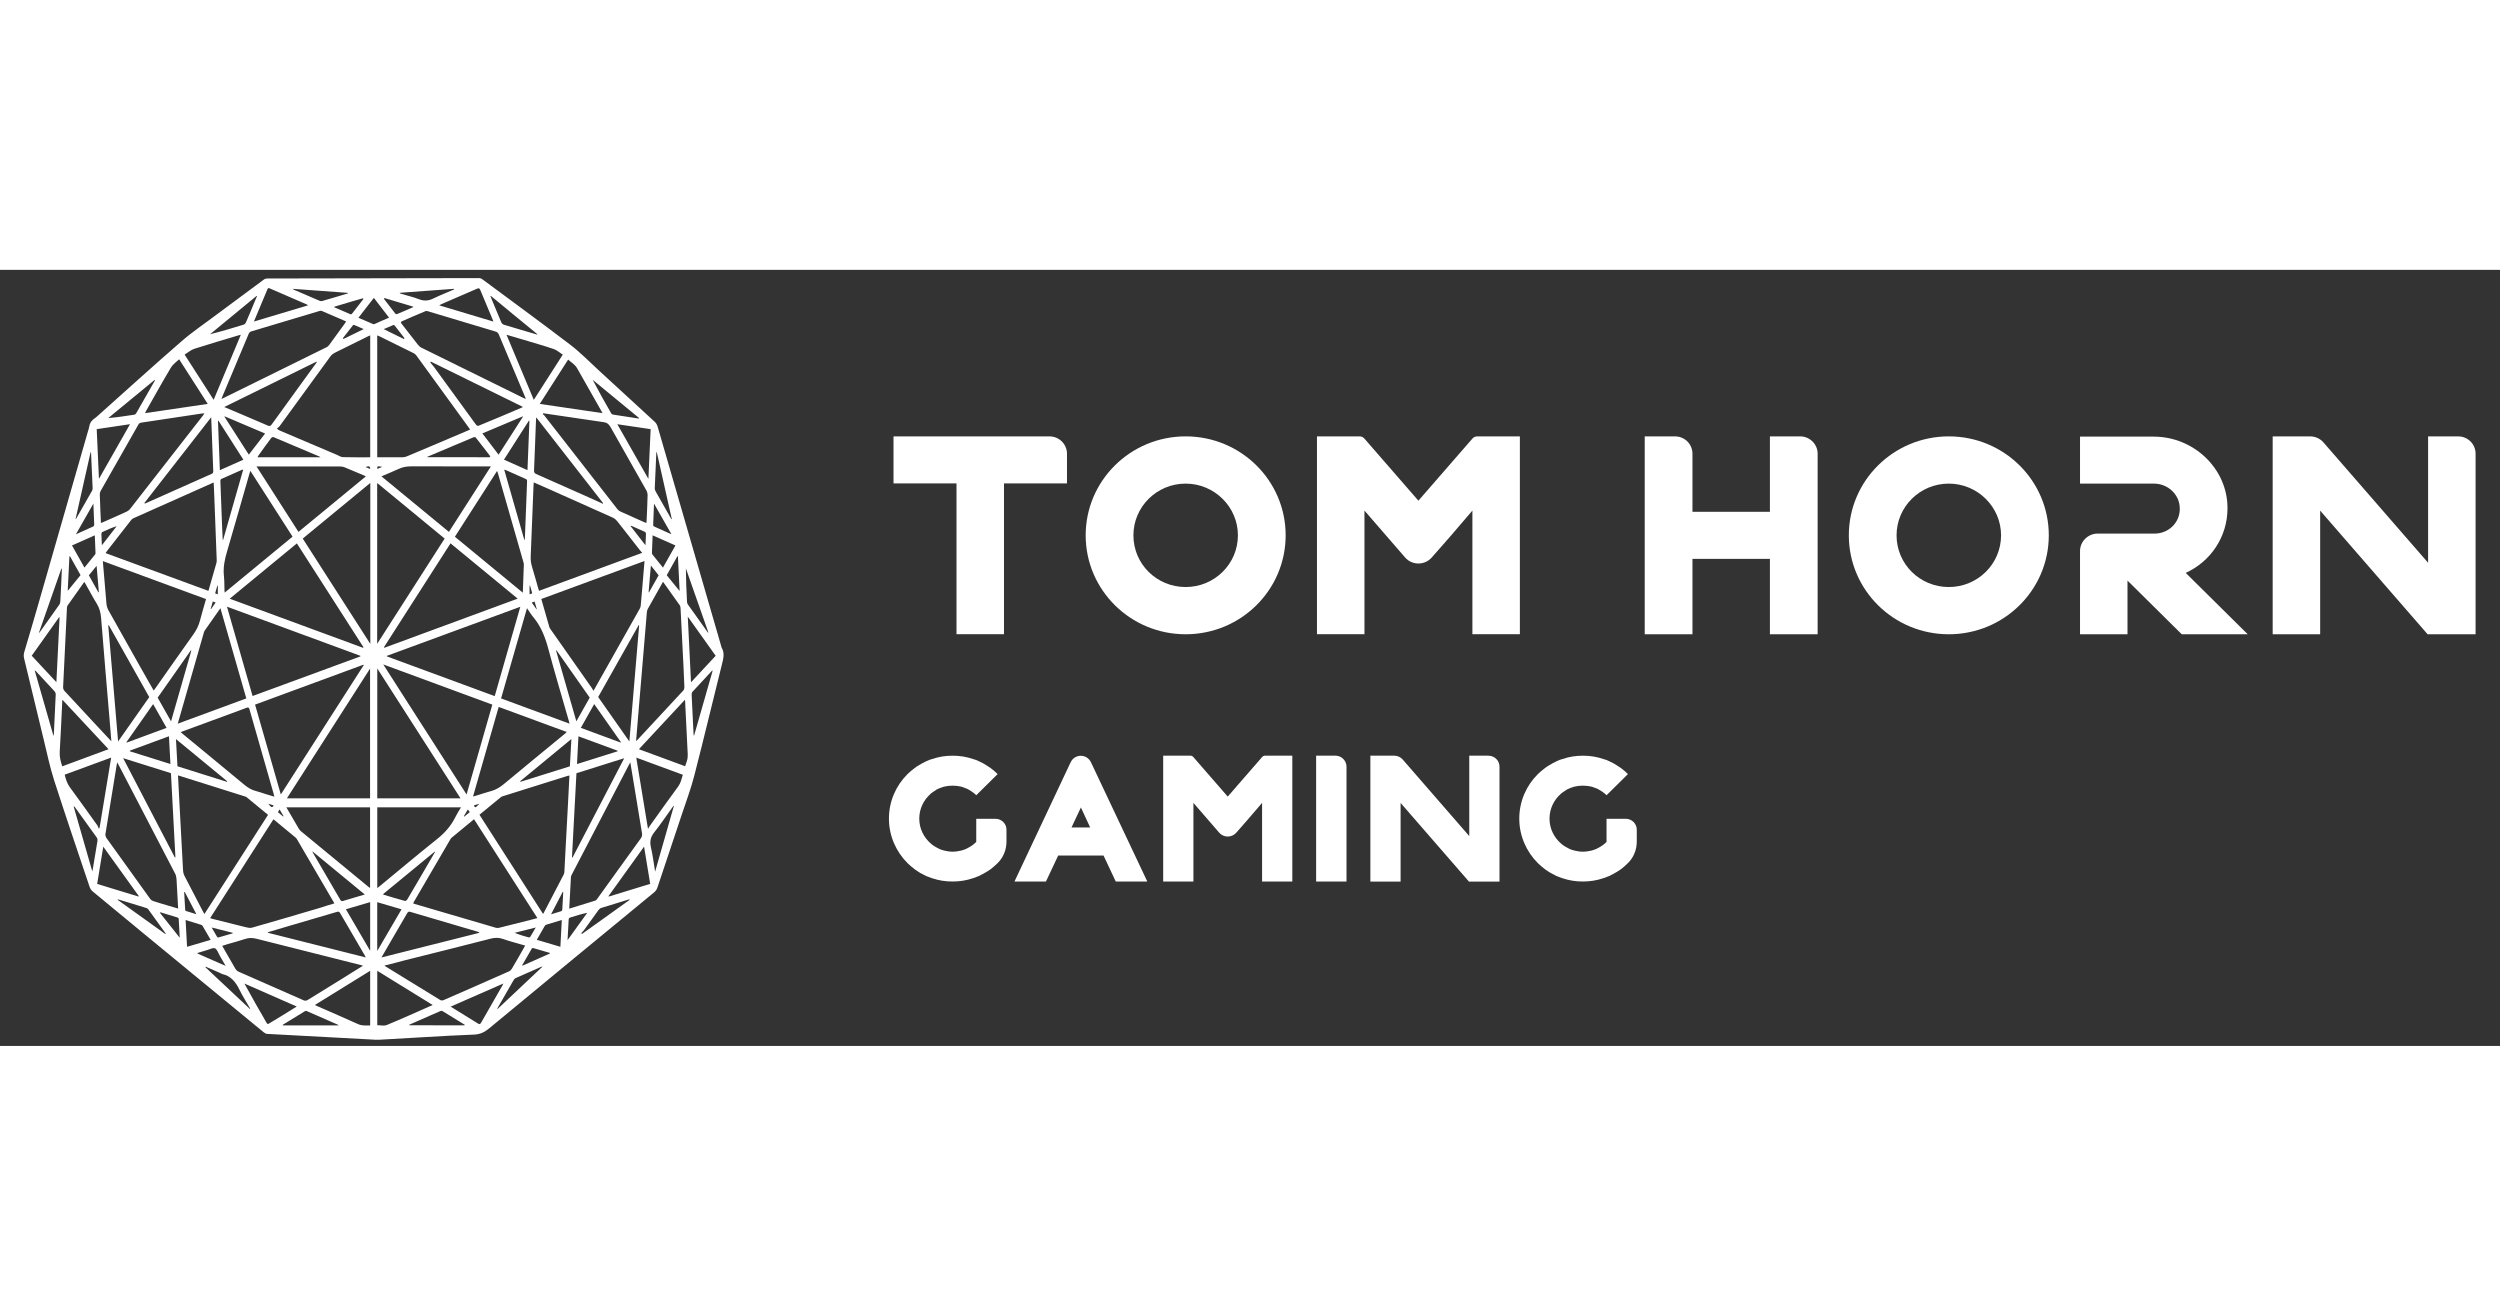
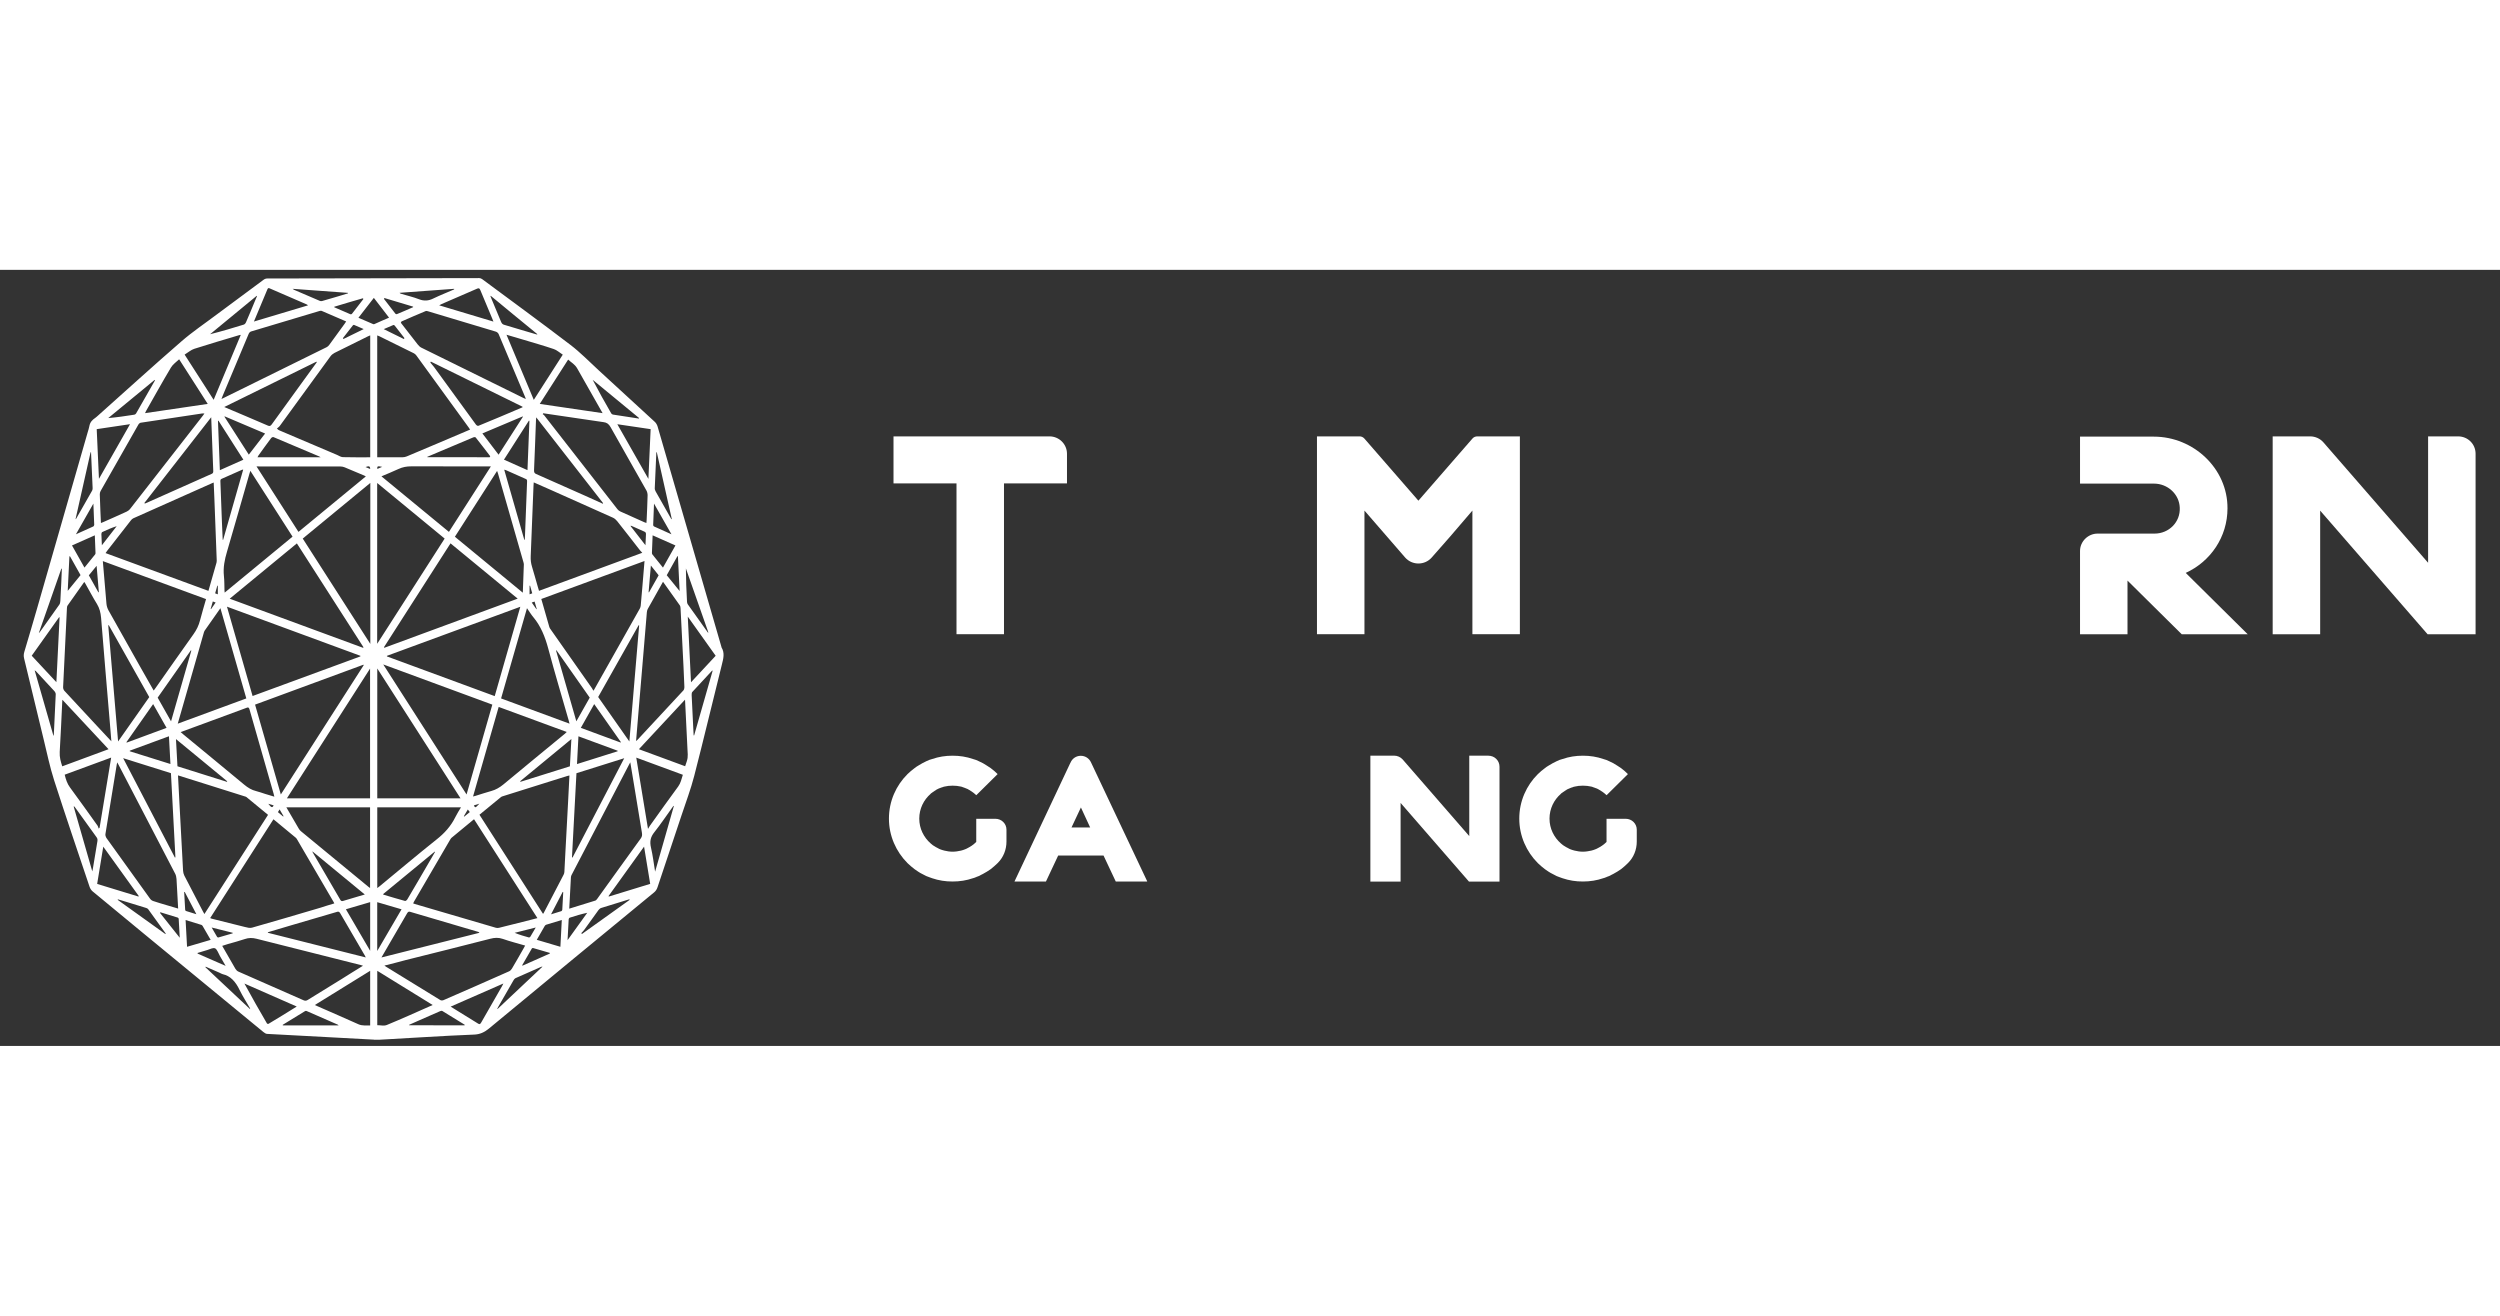
<svg xmlns="http://www.w3.org/2000/svg" width="228" height="120" viewBox="0 26.351 228 70.779" fill="none">
  <rect x="0" y="26.351" width="228" height="70.779" fill="#333333" stroke="none" />
  <path d="M34.099 96.556C32.603 96.475 31.111 96.394 29.619 96.313C27.864 96.224 26.11 96.134 24.355 96.031C24.241 96.026 24.119 95.936 24.015 95.856C20.383 92.872 16.755 89.883 13.127 86.899C11.568 85.612 10.003 84.324 8.443 83.031C8.33 82.937 8.221 82.776 8.167 82.61C7.083 79.383 5.986 76.162 4.938 72.908C4.548 71.697 4.285 70.413 3.977 69.153C3.378 66.703 2.798 64.248 2.2 61.798C2.145 61.574 2.159 61.399 2.218 61.188C2.612 59.864 3.007 58.54 3.388 57.208C4.929 51.846 6.466 46.488 8.008 41.126C8.053 40.96 8.117 40.798 8.144 40.627C8.212 40.228 8.425 40.035 8.67 39.865C8.756 39.806 8.838 39.73 8.92 39.658C11.45 37.406 13.962 35.113 16.515 32.901C17.567 31.985 18.691 31.236 19.784 30.41C21.199 29.351 22.618 28.301 24.037 27.256C24.137 27.179 24.259 27.139 24.373 27.139C30.816 27.121 37.264 27.108 43.708 27.103C43.803 27.103 43.903 27.139 43.984 27.206C46.669 29.194 49.362 31.164 52.028 33.197C52.917 33.874 53.738 34.718 54.581 35.494C56.295 37.065 58.014 38.64 59.723 40.219C59.827 40.313 59.923 40.475 59.972 40.636C61.913 47.322 63.849 54.017 65.786 60.708C65.795 60.735 65.795 60.761 65.804 60.784C66.112 61.295 65.972 61.803 65.835 62.35C64.988 65.729 64.185 69.126 63.314 72.5C63.002 73.716 62.557 74.883 62.167 76.063C61.437 78.257 60.698 80.447 59.972 82.641C59.9 82.856 59.805 83 59.66 83.121C54.64 87.254 49.616 91.382 44.601 95.537C44.17 95.896 43.748 96.076 43.25 96.094C41.78 96.147 40.316 96.237 38.847 96.318C37.427 96.399 36.008 96.484 34.584 96.565C34.426 96.574 34.272 96.565 34.113 96.565C34.099 96.565 34.099 96.56 34.099 96.556ZM43.726 76.045C45.666 79.074 47.594 82.076 49.525 85.087C49.552 85.051 49.571 85.028 49.589 84.997C50.196 83.835 50.799 82.672 51.403 81.51C51.439 81.443 51.466 81.349 51.471 81.268C51.502 80.743 51.525 80.222 51.552 79.697C51.638 78.087 51.724 76.467 51.811 74.851C51.856 74.066 51.892 73.276 51.933 72.464C51.851 72.487 51.788 72.496 51.724 72.513C49.766 73.128 47.811 73.743 45.852 74.358C45.798 74.376 45.734 74.389 45.689 74.434C45.036 74.963 44.397 75.497 43.726 76.045ZM16.234 72.455C16.279 73.276 16.311 74.048 16.356 74.815C16.469 76.924 16.578 79.042 16.696 81.151C16.705 81.299 16.746 81.465 16.809 81.591C17.372 82.686 17.939 83.776 18.51 84.867C18.551 84.943 18.591 85.015 18.641 85.1C20.582 82.076 22.509 79.069 24.445 76.054C23.774 75.502 23.126 74.968 22.477 74.434C22.432 74.398 22.369 74.385 22.31 74.367C20.859 73.909 19.403 73.447 17.952 72.993C17.381 72.81 16.819 72.639 16.234 72.455ZM14.016 64.719C14.089 64.625 14.139 64.553 14.188 64.486C15.336 62.852 16.483 61.21 17.639 59.59C17.916 59.204 18.124 58.796 18.251 58.289C18.415 57.652 18.605 57.033 18.791 56.377C15.649 55.22 12.524 54.071 9.378 52.913C9.486 54.242 9.591 55.525 9.709 56.804C9.727 57.01 9.799 57.23 9.89 57.396C10.842 59.106 11.803 60.802 12.76 62.507C13.177 63.234 13.595 63.965 14.016 64.719ZM54.119 64.737C54.169 64.67 54.182 64.652 54.191 64.629C55.579 62.161 56.971 59.698 58.358 57.23C58.399 57.154 58.426 57.06 58.435 56.97C58.485 56.454 58.531 55.929 58.571 55.408C58.644 54.592 58.707 53.77 58.78 52.904C55.629 54.062 52.504 55.211 49.367 56.368C49.62 57.243 49.856 58.092 50.101 58.931C50.124 59.016 50.183 59.092 50.233 59.16C51.484 60.946 52.74 62.727 53.992 64.513C54.032 64.58 54.073 64.652 54.119 64.737ZM49.013 85.472C47.072 82.444 45.159 79.455 43.231 76.453C42.538 77.023 41.853 77.584 41.173 78.154C41.127 78.199 41.087 78.261 41.05 78.324C39.953 80.204 38.851 82.089 37.754 83.974C37.727 84.019 37.709 84.068 37.681 84.131C37.74 84.153 37.786 84.176 37.831 84.185C40.293 84.912 42.755 85.638 45.222 86.352C45.317 86.379 45.417 86.379 45.512 86.356C46.342 86.154 47.172 85.939 48.002 85.733C48.333 85.647 48.659 85.562 49.013 85.472ZM30.49 84.131C30.462 84.072 30.449 84.046 30.435 84.019C29.32 82.107 28.204 80.195 27.089 78.288C27.057 78.235 27.021 78.176 26.98 78.145C26.305 77.584 25.629 77.028 24.94 76.458C23.017 79.46 21.099 82.453 19.167 85.468C19.235 85.495 19.267 85.513 19.299 85.522C20.31 85.778 21.321 86.033 22.332 86.28C22.55 86.334 22.781 86.401 22.985 86.343C25.076 85.751 27.162 85.131 29.247 84.517C29.646 84.382 30.059 84.261 30.49 84.131ZM42.873 40.919C42.814 40.834 42.773 40.771 42.737 40.717C41.15 38.532 39.563 36.342 37.971 34.157C37.908 34.072 37.826 34 37.745 33.96C36.688 33.435 35.627 32.919 34.571 32.394C34.521 32.367 34.466 32.349 34.403 32.331C34.403 36.046 34.403 39.735 34.403 43.446C34.485 43.446 34.557 43.446 34.625 43.446C35.323 43.446 36.031 43.45 36.729 43.441C36.852 43.441 36.978 43.414 37.096 43.365C38.017 42.979 38.933 42.588 39.849 42.203C40.846 41.776 41.844 41.354 42.873 40.919ZM33.764 43.446C33.764 39.721 33.764 36.037 33.764 32.326C33.687 32.358 33.623 32.385 33.564 32.411C32.539 32.914 31.524 33.417 30.503 33.928C30.372 33.995 30.231 34.108 30.131 34.247C28.594 36.351 27.062 38.465 25.529 40.569C25.452 40.677 25.348 40.74 25.253 40.825C25.366 40.942 25.425 40.968 25.479 40.991C27.234 41.74 28.989 42.481 30.744 43.23C30.916 43.306 31.093 43.428 31.27 43.432C32.095 43.454 32.925 43.446 33.764 43.446ZM58.576 52.155C58.481 52.052 58.422 51.998 58.372 51.935C57.674 51.042 56.984 50.145 56.282 49.265C56.177 49.131 56.041 49.019 55.905 48.956C54.073 48.135 52.237 47.318 50.405 46.497C49.834 46.245 49.262 45.99 48.677 45.734C48.668 45.864 48.659 45.967 48.655 46.075C48.573 48.206 48.491 50.338 48.401 52.469C48.387 52.806 48.423 53.115 48.519 53.425C48.705 54.035 48.872 54.65 49.049 55.26C49.085 55.381 49.122 55.502 49.158 55.624C52.291 54.475 55.397 53.326 58.576 52.155ZM19.009 55.628C19.262 54.749 19.507 53.896 19.748 53.044C19.775 52.949 19.766 52.837 19.761 52.729C19.689 50.867 19.621 49.001 19.548 47.134C19.535 46.676 19.507 46.214 19.489 45.747C19.426 45.77 19.39 45.783 19.353 45.801C16.954 46.869 14.551 47.937 12.157 49.01C12.075 49.045 11.994 49.122 11.93 49.207C11.209 50.127 10.489 51.051 9.772 51.976C9.727 52.034 9.686 52.097 9.627 52.182C12.769 53.331 15.88 54.475 19.009 55.628ZM34.407 62.704C34.407 66.694 34.407 70.62 34.407 74.546C36.933 74.546 39.45 74.546 41.998 74.546C39.463 70.588 36.947 66.667 34.407 62.704ZM26.164 74.551C28.721 74.551 31.238 74.551 33.75 74.551C33.75 70.611 33.75 66.685 33.75 62.713C31.211 66.671 28.699 70.593 26.164 74.551ZM34.398 45.788C34.398 50.683 34.398 55.538 34.398 60.456C36.466 57.235 38.502 54.058 40.552 50.858C38.493 49.167 36.457 47.484 34.398 45.788ZM33.773 60.465C33.773 55.534 33.773 50.679 33.773 45.783C31.709 47.484 29.669 49.158 27.61 50.858C29.66 54.058 31.7 57.235 33.773 60.465ZM42.551 74.196C43.34 71.441 44.116 68.726 44.9 66.002C41.586 64.787 38.298 63.571 34.952 62.337C37.5 66.321 40.012 70.234 42.551 74.196ZM25.611 74.196C28.15 70.238 30.657 66.326 33.17 62.404C33.16 62.386 33.156 62.377 33.151 62.359C29.864 63.571 26.567 64.782 23.262 66.002C24.046 68.735 24.822 71.441 25.611 74.196ZM20.949 56.342C25.039 57.849 29.079 59.335 33.12 60.824C33.129 60.802 33.138 60.788 33.147 60.766C31.125 57.611 29.102 54.453 27.075 51.298C25.039 52.976 23.012 54.645 20.949 56.342ZM41.087 51.294C39.06 54.457 37.037 57.607 35.02 60.761C35.029 60.784 35.038 60.797 35.047 60.82C39.087 59.33 43.127 57.845 47.213 56.337C45.15 54.645 43.127 52.976 41.087 51.294ZM32.866 61.605C32.866 61.587 32.87 61.574 32.87 61.551C28.826 60.062 24.785 58.576 20.7 57.069C21.489 59.824 22.26 62.516 23.035 65.217C26.332 64.015 29.601 62.812 32.866 61.605ZM35.292 61.551C35.292 61.569 35.292 61.583 35.287 61.605C38.561 62.812 41.835 64.019 45.118 65.226C45.898 62.511 46.669 59.819 47.453 57.078C43.367 58.576 39.332 60.066 35.292 61.551ZM60.467 54.798C59.991 55.646 59.528 56.463 59.07 57.288C59.025 57.369 59.002 57.481 58.993 57.58C58.893 58.72 58.798 59.86 58.707 60.999C58.571 62.633 58.431 64.266 58.295 65.904C58.2 67.03 58.104 68.161 58.009 69.323C58.063 69.274 58.104 69.247 58.141 69.211C59.537 67.712 60.938 66.209 62.33 64.701C62.38 64.643 62.421 64.508 62.417 64.414C62.398 63.786 62.362 63.153 62.335 62.525C62.249 60.757 62.163 58.993 62.067 57.226C62.063 57.136 62.049 57.024 62.004 56.956C61.501 56.243 60.993 55.538 60.467 54.798ZM10.157 69.35C10.112 68.811 10.076 68.336 10.035 67.86C9.758 64.603 9.482 61.345 9.219 58.083C9.178 57.607 9.074 57.208 8.847 56.831C8.475 56.234 8.144 55.592 7.79 54.973C7.759 54.919 7.727 54.87 7.686 54.812C7.169 55.538 6.661 56.247 6.163 56.965C6.122 57.019 6.108 57.127 6.104 57.208C5.981 59.613 5.863 62.013 5.755 64.423C5.75 64.531 5.809 64.674 5.872 64.742C6.797 65.747 7.732 66.743 8.657 67.743C9.146 68.264 9.631 68.789 10.157 69.35ZM51.915 84.611C52.727 84.36 53.506 84.126 54.291 83.875C54.363 83.853 54.427 83.767 54.477 83.7C55.801 81.869 57.111 80.029 58.44 78.203C58.558 78.042 58.576 77.898 58.544 77.692C58.304 76.283 58.077 74.865 57.846 73.451C57.728 72.738 57.61 72.02 57.483 71.266C57.442 71.329 57.424 71.36 57.406 71.401C55.651 74.77 53.896 78.14 52.142 81.51C52.11 81.573 52.074 81.649 52.069 81.726C52.015 82.668 51.965 83.619 51.915 84.611ZM10.693 71.27C10.674 71.347 10.661 71.392 10.652 71.441C10.307 73.568 9.953 75.69 9.613 77.817C9.6 77.921 9.645 78.073 9.699 78.154C11.024 80.007 12.352 81.856 13.681 83.695C13.753 83.799 13.857 83.875 13.962 83.911C14.365 84.05 14.764 84.162 15.168 84.283C15.522 84.391 15.875 84.499 16.247 84.602C16.197 83.673 16.152 82.785 16.098 81.905C16.084 81.739 16.048 81.555 15.975 81.421C14.266 78.118 12.543 74.82 10.829 71.522C10.792 71.445 10.747 71.374 10.693 71.27ZM49.543 39.429C49.53 39.461 49.512 39.492 49.498 39.519C49.543 39.546 49.589 39.564 49.62 39.604C51.851 42.463 54.082 45.326 56.313 48.184C56.386 48.274 56.481 48.35 56.581 48.39C57.306 48.722 58.032 49.041 58.762 49.368C58.821 49.395 58.88 49.413 58.952 49.436C58.961 49.319 58.97 49.234 58.975 49.144C59.007 48.408 59.043 47.668 59.061 46.932C59.066 46.784 59.025 46.596 58.957 46.479C57.873 44.549 56.771 42.638 55.688 40.699C55.515 40.39 55.325 40.278 55.057 40.242C53.534 40.026 52.01 39.793 50.486 39.569C50.174 39.515 49.856 39.474 49.543 39.429ZM9.205 49.44C9.296 49.404 9.368 49.382 9.427 49.351C10.135 49.036 10.847 48.727 11.554 48.399C11.672 48.346 11.794 48.251 11.885 48.13C14.102 45.299 16.306 42.463 18.519 39.627C18.56 39.573 18.591 39.515 18.646 39.447C18.564 39.447 18.505 39.443 18.446 39.447C16.578 39.726 14.71 40.004 12.842 40.291C12.765 40.3 12.669 40.376 12.62 40.462C11.468 42.481 10.316 44.5 9.173 46.524C9.128 46.604 9.096 46.73 9.101 46.833C9.115 47.331 9.137 47.825 9.155 48.323C9.164 48.696 9.187 49.054 9.205 49.44ZM36.611 31.061C36.593 31.097 36.575 31.142 36.557 31.177C37.069 31.842 37.582 32.501 38.099 33.161C38.194 33.278 38.303 33.385 38.42 33.444C41.526 34.983 44.642 36.508 47.752 38.043C47.811 38.07 47.87 38.092 47.956 38.128C47.925 38.043 47.911 37.993 47.893 37.953C47.09 36.042 46.288 34.126 45.476 32.21C45.431 32.102 45.313 32.012 45.218 31.985C43.159 31.361 41.105 30.747 39.046 30.132C38.974 30.11 38.883 30.083 38.815 30.114C38.076 30.419 37.346 30.738 36.611 31.061ZM20.197 38.128C20.283 38.083 20.324 38.074 20.36 38.052C23.507 36.504 26.658 34.956 29.8 33.399C29.882 33.354 29.964 33.286 30.023 33.201C30.499 32.555 30.97 31.9 31.447 31.245C31.487 31.191 31.519 31.133 31.569 31.056C30.812 30.729 30.077 30.41 29.343 30.096C29.279 30.069 29.197 30.087 29.129 30.105C27.062 30.724 24.989 31.343 22.922 31.963C22.795 31.999 22.722 32.079 22.659 32.236C21.879 34.108 21.094 35.974 20.305 37.846C20.278 37.922 20.251 37.998 20.197 38.128ZM35.06 89.802C35.138 89.856 35.165 89.879 35.192 89.897C36.843 90.911 38.493 91.929 40.144 92.939C40.225 92.993 40.348 92.993 40.438 92.957C42.438 92.087 44.438 91.212 46.433 90.323C46.532 90.278 46.628 90.179 46.691 90.072C47.054 89.462 47.403 88.842 47.757 88.223C47.802 88.156 47.838 88.079 47.893 87.976C47.19 87.77 46.51 87.599 45.848 87.366C45.462 87.231 45.095 87.254 44.705 87.357C42.134 88.021 39.559 88.658 36.983 89.304C36.366 89.475 35.736 89.632 35.06 89.802ZM33.106 89.816C33.002 89.785 32.952 89.762 32.902 89.753C29.733 88.959 26.567 88.16 23.402 87.357C23.031 87.263 22.686 87.254 22.319 87.384C21.811 87.559 21.294 87.689 20.786 87.837C20.618 87.886 20.451 87.945 20.265 88.003C20.677 88.726 21.072 89.412 21.471 90.099C21.534 90.206 21.634 90.301 21.734 90.346C23.715 91.225 25.706 92.091 27.688 92.966C27.823 93.024 27.932 93.02 28.059 92.939C29.093 92.293 30.131 91.656 31.165 91.023C31.796 90.619 32.431 90.233 33.106 89.816ZM22.831 44.679C22.795 44.796 22.768 44.872 22.745 44.953C22.065 47.318 21.398 49.692 20.704 52.047C20.487 52.779 20.337 53.497 20.423 54.291C20.469 54.717 20.46 55.161 20.473 55.592C20.473 55.642 20.482 55.696 20.491 55.785C22.564 54.076 24.613 52.388 26.681 50.683C25.402 48.682 24.123 46.69 22.831 44.679ZM47.68 55.794C47.712 54.897 47.748 54.058 47.775 53.214C47.779 53.138 47.748 53.057 47.73 52.985C46.959 50.293 46.188 47.605 45.417 44.922C45.399 44.854 45.372 44.783 45.335 44.688C44.043 46.703 42.769 48.691 41.486 50.692C43.544 52.384 45.589 54.071 47.68 55.794ZM45.698 65.437C47.779 66.204 49.847 66.963 51.942 67.739C51.906 67.604 51.888 67.515 51.86 67.425C51.239 65.258 50.591 63.104 50.006 60.914C49.711 59.801 49.308 58.828 48.655 58.047C48.446 57.8 48.269 57.504 48.061 57.208C47.267 59.967 46.487 62.687 45.698 65.437ZM16.211 67.739C18.315 66.963 20.378 66.2 22.464 65.437C21.675 62.687 20.895 59.963 20.101 57.208C19.607 57.912 19.136 58.585 18.66 59.263C18.614 59.326 18.596 59.42 18.573 59.496C18.102 61.143 17.63 62.79 17.159 64.436C16.846 65.522 16.537 66.608 16.211 67.739ZM51.688 68.497C49.602 67.73 47.548 66.976 45.48 66.213C44.701 68.937 43.925 71.638 43.141 74.38C43.245 74.358 43.3 74.349 43.354 74.326C43.844 74.178 44.333 74.008 44.828 73.873C45.218 73.765 45.567 73.563 45.911 73.281C47.766 71.737 49.625 70.216 51.489 68.681C51.538 68.636 51.597 68.578 51.688 68.497ZM16.474 68.506C16.574 68.592 16.637 68.645 16.696 68.699C18.555 70.234 20.414 71.755 22.269 73.299C22.609 73.581 22.958 73.792 23.353 73.886C23.629 73.954 23.901 74.057 24.173 74.142C24.445 74.228 24.717 74.308 25.021 74.398C24.989 74.277 24.976 74.201 24.953 74.124C24.223 71.567 23.484 69.013 22.759 66.451C22.709 66.276 22.654 66.227 22.518 66.281C21.221 66.765 19.916 67.241 18.614 67.721C17.907 67.977 17.209 68.233 16.474 68.506ZM34.407 75.367C34.407 77.826 34.407 80.267 34.407 82.731C34.485 82.672 34.548 82.627 34.607 82.578C36.348 81.147 38.076 79.684 39.831 78.288C40.515 77.746 41.114 77.113 41.554 76.211C41.69 75.928 41.867 75.672 42.043 75.367C39.477 75.367 36.951 75.367 34.407 75.367ZM26.114 75.367C26.509 76.04 26.871 76.668 27.239 77.297C27.297 77.4 27.37 77.49 27.456 77.557C29.501 79.244 31.551 80.931 33.6 82.618C33.646 82.654 33.7 82.686 33.75 82.726C33.75 80.258 33.75 77.817 33.75 75.372C31.211 75.367 28.685 75.367 26.114 75.367ZM40.942 50.248C42.211 48.265 43.472 46.299 44.769 44.276C44.637 44.276 44.56 44.276 44.487 44.276C42.157 44.276 39.831 44.28 37.505 44.271C37.101 44.271 36.715 44.334 36.33 44.518C35.836 44.751 35.328 44.949 34.788 45.182C36.852 46.878 38.883 48.552 40.942 50.248ZM23.393 44.276C24.695 46.304 25.955 48.269 27.22 50.248C29.27 48.561 31.306 46.883 33.365 45.187C33.292 45.151 33.242 45.124 33.197 45.101C32.612 44.85 32.022 44.599 31.433 44.361C31.315 44.312 31.188 44.285 31.066 44.285C28.594 44.28 26.123 44.28 23.647 44.28C23.588 44.276 23.516 44.276 23.393 44.276ZM57.397 69.363C57.701 65.792 57.995 62.283 58.29 58.778C58.277 58.774 58.258 58.769 58.245 58.756C57.016 60.937 55.787 63.113 54.554 65.307C55.492 66.653 56.427 67.981 57.397 69.363ZM10.77 69.363C11.735 67.99 12.669 66.662 13.613 65.316C12.379 63.122 11.146 60.937 9.917 58.751C9.904 58.76 9.89 58.769 9.872 58.778C10.171 62.283 10.466 65.787 10.77 69.363ZM11.232 70.885C12.824 73.945 14.388 76.947 15.952 79.953C15.966 79.944 15.984 79.935 15.998 79.926C15.862 77.368 15.726 74.811 15.59 72.253C14.139 71.8 12.71 71.351 11.232 70.885ZM52.164 79.931C52.178 79.935 52.2 79.94 52.214 79.949C53.774 76.947 55.338 73.945 56.93 70.889C55.452 71.356 54.019 71.804 52.572 72.258C52.436 74.815 52.3 77.377 52.164 79.931ZM19.262 39.793C17.204 42.436 15.182 45.034 13.155 47.627C13.209 47.659 13.241 47.654 13.268 47.645C15.281 46.748 17.299 45.846 19.312 44.953C19.435 44.899 19.457 44.819 19.448 44.666C19.399 43.437 19.353 42.216 19.308 40.986C19.299 40.605 19.281 40.228 19.262 39.793ZM54.976 47.681C54.985 47.663 54.994 47.645 55.003 47.627C52.98 45.034 50.954 42.436 48.904 39.802C48.89 39.937 48.886 40.004 48.881 40.076C48.822 41.588 48.773 43.1 48.705 44.603C48.695 44.828 48.75 44.908 48.9 44.971C50.4 45.635 51.897 46.299 53.398 46.968C53.924 47.206 54.45 47.444 54.976 47.681ZM28.889 34.781C28.88 34.758 28.875 34.745 28.862 34.722C26.073 36.096 23.285 37.468 20.451 38.86C21.82 39.443 23.13 39.99 24.441 40.56C24.586 40.623 24.672 40.596 24.781 40.448C25.706 39.16 26.64 37.886 27.565 36.602C28.009 36.001 28.449 35.391 28.889 34.781ZM47.653 38.886C47.653 38.868 47.653 38.851 47.653 38.833C44.868 37.46 42.08 36.091 39.291 34.718C39.277 34.745 39.259 34.776 39.246 34.803C39.355 34.938 39.472 35.063 39.581 35.207C40.855 36.957 42.13 38.721 43.408 40.466C43.458 40.533 43.572 40.601 43.635 40.574C44.982 40.026 46.315 39.456 47.653 38.886ZM34.788 89.062C37.808 88.299 40.769 87.554 43.726 86.81C43.68 86.751 43.635 86.729 43.59 86.72C41.522 86.11 39.459 85.508 37.391 84.894C37.269 84.858 37.201 84.912 37.128 85.033C36.548 86.033 35.967 87.029 35.387 88.026C35.201 88.353 35.011 88.676 34.788 89.062ZM24.432 86.76C24.432 86.778 24.432 86.792 24.432 86.81C27.393 87.559 30.358 88.304 33.355 89.058C33.315 88.977 33.306 88.945 33.292 88.918C32.535 87.622 31.777 86.329 31.025 85.024C30.93 84.862 30.843 84.867 30.721 84.907C29.288 85.329 27.855 85.751 26.422 86.168C25.76 86.365 25.098 86.563 24.432 86.76ZM21.96 32.281C21.902 32.286 21.865 32.286 21.838 32.299C20.464 32.712 19.086 33.111 17.721 33.551C17.422 33.645 17.145 33.892 16.837 34.081C17.744 35.49 18.605 36.831 19.485 38.204C20.314 36.212 21.131 34.265 21.96 32.281ZM46.192 32.268C47.036 34.269 47.852 36.226 48.682 38.209C49.566 36.827 50.428 35.485 51.325 34.085C51.031 33.897 50.777 33.663 50.505 33.574C49.534 33.246 48.555 32.972 47.575 32.676C47.127 32.537 46.678 32.411 46.192 32.268ZM58.027 70.835C58.386 72.998 58.735 75.125 59.097 77.337C59.179 77.198 59.22 77.117 59.27 77.05C60.127 75.852 60.984 74.645 61.854 73.465C62.077 73.164 62.154 72.792 62.276 72.401C60.857 71.876 59.456 71.356 58.027 70.835ZM9.001 77.31C9.028 77.283 9.056 77.256 9.083 77.229C9.432 75.107 9.781 72.985 10.139 70.831C8.697 71.36 7.301 71.876 5.9 72.392C6.008 72.841 6.135 73.218 6.376 73.546C7.228 74.699 8.063 75.879 8.906 77.054C8.947 77.126 8.969 77.225 9.001 77.31ZM62.475 65.549C61.061 67.07 59.673 68.556 58.268 70.068C59.7 70.597 61.097 71.109 62.485 71.621C62.748 70.862 62.748 70.862 62.698 70.077C62.675 69.704 62.661 69.337 62.643 68.96C62.589 67.847 62.534 66.729 62.475 65.549ZM5.691 65.558C5.682 65.653 5.677 65.697 5.677 65.738C5.605 67.263 5.537 68.789 5.446 70.315C5.419 70.795 5.537 71.194 5.677 71.629C7.079 71.113 8.471 70.597 9.899 70.068C8.484 68.551 7.106 67.075 5.691 65.558ZM54.957 39.42C54.159 38.016 53.398 36.688 52.645 35.346C52.423 34.951 52.096 34.803 51.815 34.534C50.949 35.885 50.101 37.208 49.226 38.577C51.139 38.864 53.021 39.138 54.957 39.42ZM18.945 38.577C18.066 37.199 17.209 35.871 16.338 34.507C16.075 34.763 15.776 34.951 15.59 35.261C14.814 36.558 14.075 37.895 13.322 39.218C13.295 39.272 13.273 39.326 13.227 39.42C15.141 39.138 17.018 38.864 18.945 38.577ZM39.459 93.397C37.749 92.338 36.085 91.315 34.407 90.278C34.407 91.956 34.407 93.608 34.407 95.237C34.707 95.237 35.015 95.326 35.278 95.219C36.661 94.649 38.031 94.029 39.459 93.397ZM33.759 90.278C32.072 91.319 30.408 92.347 28.712 93.397C28.808 93.442 28.862 93.464 28.916 93.491C30.172 94.043 31.428 94.586 32.684 95.151C33.043 95.313 33.392 95.246 33.759 95.263C33.759 93.603 33.759 91.956 33.759 90.278ZM65.269 61.547C64.421 60.358 63.586 59.187 62.725 57.975C62.825 60.008 62.92 61.96 63.02 63.965C63.791 63.135 64.516 62.35 65.269 61.547ZM5.433 58.051C5.419 58.047 5.405 58.033 5.392 58.029C4.562 59.191 3.732 60.362 2.893 61.542C3.651 62.354 4.381 63.14 5.142 63.956C5.242 61.951 5.337 60.003 5.433 58.051ZM9.024 45.411C9.981 43.728 10.901 42.108 11.858 40.426C10.806 40.583 9.822 40.731 8.82 40.879C8.892 42.391 8.956 43.863 9.024 45.411ZM59.338 40.879C58.331 40.731 57.347 40.587 56.3 40.43C57.261 42.113 58.181 43.737 59.134 45.415C59.206 43.854 59.274 42.386 59.338 40.879ZM12.633 83.507C12.642 83.489 12.647 83.471 12.651 83.453C11.581 81.963 10.511 80.478 9.418 78.957C9.228 80.115 9.047 81.223 8.861 82.354C10.126 82.74 11.382 83.121 12.633 83.507ZM55.502 83.458C55.511 83.476 55.515 83.489 55.524 83.507C56.78 83.121 58.036 82.74 59.297 82.349C59.106 81.21 58.925 80.106 58.739 78.953C57.642 80.492 56.572 81.972 55.502 83.458ZM41.1 93.545C41.971 94.083 42.787 94.581 43.603 95.093C43.73 95.174 43.794 95.151 43.88 95.003C44.519 93.881 45.159 92.769 45.798 91.656C45.83 91.602 45.852 91.543 45.907 91.436C44.297 92.136 42.724 92.827 41.1 93.545ZM27.062 93.536C25.438 92.822 23.865 92.131 22.291 91.44C22.963 92.679 23.647 93.881 24.341 95.07C24.364 95.115 24.45 95.133 24.486 95.115C25.334 94.613 26.173 94.088 27.062 93.536ZM28.091 29.589C28.041 29.544 28.018 29.526 27.996 29.513C26.853 29.019 25.715 28.53 24.577 28.032C24.468 27.983 24.423 28.037 24.377 28.149C24.146 28.714 23.906 29.275 23.67 29.84C23.507 30.231 23.343 30.626 23.158 31.065C24.813 30.572 26.436 30.087 28.091 29.589ZM40.053 29.585C41.726 30.087 43.345 30.572 45 31.07C44.955 30.953 44.927 30.881 44.9 30.814C44.537 29.948 44.17 29.091 43.816 28.221C43.744 28.041 43.68 27.996 43.531 28.059C42.447 28.535 41.363 28.997 40.279 29.468C40.212 29.495 40.153 29.531 40.053 29.585ZM14.379 65.365C14.783 66.088 15.182 66.792 15.599 67.528C16.229 65.338 16.837 63.207 17.449 61.076C17.435 61.067 17.426 61.053 17.413 61.044C16.406 62.48 15.395 63.916 14.379 65.365ZM53.783 65.365C52.763 63.911 51.756 62.48 50.749 61.044C50.736 61.053 50.727 61.067 50.713 61.076C51.325 63.212 51.938 65.343 52.563 67.524C52.98 66.779 53.375 66.083 53.783 65.365ZM22.178 44.576C22.133 44.572 22.115 44.567 22.101 44.572C21.466 44.854 20.836 45.137 20.201 45.415C20.088 45.465 20.097 45.563 20.101 45.685C20.147 46.928 20.197 48.166 20.242 49.413C20.26 49.929 20.287 50.45 20.31 50.966C20.324 50.966 20.337 50.971 20.351 50.971C20.954 48.848 21.561 46.726 22.178 44.576ZM47.816 50.971C47.829 50.971 47.843 50.966 47.857 50.966C47.866 50.881 47.87 50.791 47.875 50.706C47.943 49.019 48.006 47.336 48.07 45.649C48.079 45.492 48.024 45.451 47.934 45.415C47.331 45.155 46.727 44.881 46.129 44.612C46.088 44.594 46.047 44.59 45.984 44.576C46.6 46.726 47.208 48.843 47.816 50.971ZM28.485 79.379C28.508 79.455 28.513 79.473 28.522 79.487C29.361 80.922 30.2 82.358 31.034 83.799C31.106 83.929 31.183 83.938 31.288 83.906C31.737 83.767 32.181 83.642 32.63 83.507C32.825 83.449 33.025 83.39 33.269 83.319C31.651 81.986 30.082 80.698 28.485 79.379ZM39.672 79.442C39.663 79.433 39.658 79.419 39.649 79.406C38.08 80.698 36.511 81.99 34.934 83.287C34.956 83.314 34.965 83.332 34.979 83.337C35.632 83.529 36.28 83.731 36.933 83.906C36.997 83.924 37.101 83.839 37.151 83.758C37.908 82.484 38.652 81.196 39.4 79.913C39.486 79.756 39.581 79.599 39.672 79.442ZM16.184 71.625C17.703 72.101 19.204 72.572 20.704 73.047C20.709 73.025 20.718 73.011 20.718 72.989C19.172 71.719 17.626 70.44 16.048 69.144C16.098 70.005 16.143 70.799 16.184 71.625ZM52.11 69.139C50.523 70.44 48.986 71.715 47.444 72.985C47.453 73.007 47.458 73.02 47.462 73.043C48.963 72.572 50.468 72.096 51.974 71.629C52.024 70.808 52.06 70.01 52.11 69.139ZM29.238 43.441C29.161 43.396 29.134 43.383 29.107 43.365C27.724 42.777 26.332 42.185 24.944 41.606C24.881 41.579 24.767 41.637 24.717 41.709C24.328 42.225 23.951 42.754 23.57 43.284C23.543 43.32 23.52 43.374 23.484 43.441C25.398 43.441 27.288 43.441 29.238 43.441ZM44.66 43.441C44.673 43.41 44.696 43.378 44.71 43.351C44.27 42.781 43.834 42.203 43.386 41.642C43.345 41.592 43.24 41.597 43.177 41.624C42.134 42.063 41.091 42.503 40.044 42.947C39.685 43.096 39.327 43.252 38.969 43.401C38.974 43.41 38.974 43.428 38.978 43.437C40.874 43.441 42.769 43.441 44.66 43.441ZM48.283 40.12C48.269 40.116 48.256 40.111 48.237 40.102C47.485 41.278 46.732 42.458 45.961 43.661C46.691 43.988 47.385 44.298 48.106 44.617C48.165 43.091 48.224 41.606 48.283 40.12ZM19.92 40.102C19.906 40.111 19.893 40.12 19.879 40.129C19.938 41.615 19.993 43.1 20.052 44.621C20.782 44.294 21.475 43.984 22.196 43.665C21.425 42.449 20.673 41.278 19.92 40.102ZM34.403 88.47C35.16 87.177 35.877 85.939 36.62 84.669C35.863 84.445 35.142 84.238 34.403 84.019C34.403 85.499 34.403 86.949 34.403 88.47ZM33.759 88.456C33.759 86.94 33.759 85.486 33.759 84.014C33.02 84.234 32.299 84.445 31.546 84.665C32.285 85.944 33.006 87.177 33.759 88.456ZM24.178 41.278C22.926 40.749 21.707 40.233 20.491 39.712C20.482 39.721 20.478 39.739 20.473 39.748C21.221 40.919 21.974 42.081 22.691 43.203C23.185 42.557 23.67 41.933 24.178 41.278ZM43.993 41.269C44.497 41.924 44.982 42.562 45.471 43.208C46.197 42.081 46.945 40.915 47.689 39.752C47.68 39.743 47.675 39.726 47.671 39.717C46.455 40.228 45.236 40.749 43.993 41.269ZM54.191 65.953C53.783 66.68 53.384 67.385 52.971 68.121C54.2 68.574 55.402 69.018 56.603 69.462C56.612 69.444 56.617 69.431 56.622 69.417C55.824 68.264 55.016 67.115 54.191 65.953ZM15.191 68.121C14.774 67.38 14.374 66.671 13.966 65.953C13.141 67.129 12.338 68.278 11.536 69.417C11.545 69.435 11.55 69.449 11.554 69.467C12.76 69.018 13.957 68.574 15.191 68.121ZM56.331 70.256C56.331 70.238 56.331 70.225 56.331 70.207C55.148 69.767 53.96 69.337 52.754 68.892C52.708 69.758 52.663 70.575 52.622 71.423C53.874 71.024 55.102 70.642 56.331 70.256ZM15.544 71.418C15.499 70.552 15.454 69.736 15.408 68.888C14.198 69.332 13.014 69.767 11.835 70.203C11.835 70.221 11.835 70.234 11.835 70.256C13.064 70.642 14.288 71.033 15.544 71.418ZM64.988 62.929C64.978 62.911 64.969 62.902 64.96 62.884C64.348 63.539 63.736 64.194 63.133 64.854C63.088 64.903 63.074 65.047 63.079 65.136C63.119 66.065 63.169 66.999 63.215 67.932C63.228 68.219 63.242 68.515 63.26 68.802C63.274 68.807 63.287 68.807 63.305 68.811C63.863 66.855 64.425 64.89 64.988 62.929ZM4.879 68.865C4.898 68.771 4.911 68.735 4.911 68.704C4.97 67.492 5.034 66.272 5.083 65.06C5.088 64.971 5.029 64.845 4.975 64.787C4.408 64.167 3.836 63.557 3.265 62.942C3.247 62.92 3.22 62.911 3.161 62.875C3.737 64.894 4.299 66.855 4.879 68.865ZM61.455 75.255C61.442 75.251 61.433 75.237 61.419 75.233C60.839 76.04 60.276 76.879 59.673 77.642C59.333 78.069 59.233 78.463 59.374 79.065C59.533 79.747 59.619 80.46 59.746 81.237C60.326 79.19 60.889 77.221 61.455 75.255ZM8.416 81.21C8.443 81.093 8.462 81.021 8.471 80.958C8.607 80.124 8.738 79.293 8.883 78.463C8.91 78.297 8.883 78.203 8.802 78.091C8.162 77.203 7.518 76.314 6.879 75.421C6.838 75.367 6.802 75.327 6.757 75.273C6.743 75.282 6.734 75.296 6.72 75.304C7.283 77.256 7.84 79.208 8.416 81.21ZM23.439 28.75C23.43 28.741 23.421 28.727 23.412 28.718C21.997 29.89 20.573 31.052 19.158 32.223C20.197 31.963 21.221 31.658 22.237 31.343C22.31 31.321 22.396 31.227 22.437 31.128C22.718 30.486 22.985 29.836 23.253 29.185C23.321 29.033 23.38 28.889 23.439 28.75ZM44.755 28.718C44.746 28.727 44.737 28.736 44.728 28.745C44.755 28.813 44.778 28.885 44.805 28.947C45.104 29.656 45.403 30.37 45.694 31.083C45.762 31.249 45.848 31.326 45.975 31.361C46.505 31.518 47.036 31.676 47.566 31.837C48.038 31.976 48.51 32.115 48.986 32.254C48.99 32.236 48.995 32.227 48.999 32.21C47.584 31.052 46.165 29.89 44.755 28.718ZM58.268 39.914C58.272 39.896 58.277 39.878 58.277 39.86C56.866 38.703 55.461 37.54 54.051 36.378C54.599 37.428 55.166 38.438 55.742 39.438C55.778 39.497 55.846 39.542 55.905 39.551C56.694 39.681 57.483 39.797 58.268 39.914ZM14.134 36.432C14.12 36.414 14.111 36.401 14.102 36.387C12.692 37.545 11.287 38.712 9.872 39.869C10.674 39.802 11.463 39.681 12.248 39.56C12.307 39.551 12.379 39.506 12.411 39.447C12.996 38.438 13.563 37.437 14.134 36.432ZM6.566 51.486C6.97 52.209 7.355 52.891 7.704 53.506C8.031 53.106 8.353 52.703 8.675 52.303C8.693 52.276 8.716 52.222 8.711 52.187C8.693 51.657 8.67 51.127 8.647 50.562C7.94 50.872 7.264 51.172 6.566 51.486ZM60.462 53.506C60.811 52.886 61.197 52.196 61.6 51.486C60.898 51.172 60.217 50.872 59.519 50.562C59.496 51.127 59.469 51.639 59.456 52.16C59.456 52.209 59.469 52.272 59.496 52.303C59.814 52.707 60.136 53.102 60.462 53.506ZM35.482 30.711C34.992 30.069 34.521 29.459 34.095 28.907C33.646 29.486 33.179 30.087 32.689 30.72C33.156 30.922 33.596 31.115 34.04 31.303C34.077 31.321 34.117 31.303 34.154 31.294C34.58 31.097 35.011 30.913 35.482 30.711ZM51.235 85.643C50.745 85.791 50.278 85.93 49.815 86.074C49.77 86.092 49.716 86.127 49.684 86.181C49.444 86.594 49.208 87.002 48.954 87.451C49.684 87.667 50.391 87.873 51.108 88.088C51.148 87.263 51.189 86.478 51.235 85.643ZM19.213 87.456C18.954 87.002 18.723 86.594 18.483 86.195C18.455 86.145 18.41 86.105 18.374 86.092C17.898 85.944 17.422 85.8 16.927 85.647C16.973 86.473 17.014 87.272 17.059 88.088C17.78 87.877 18.478 87.667 19.213 87.456ZM25.788 95.201C25.788 95.219 25.792 95.237 25.792 95.254C27.474 95.254 29.166 95.254 30.88 95.254C30.839 95.219 30.83 95.196 30.812 95.192C29.869 94.774 28.921 94.357 27.973 93.949C27.928 93.926 27.869 93.926 27.823 93.953C27.139 94.366 26.463 94.783 25.788 95.201ZM42.374 95.25C42.374 95.237 42.379 95.219 42.379 95.196C41.703 94.779 41.028 94.357 40.343 93.944C40.284 93.908 40.189 93.935 40.121 93.967C39.436 94.258 38.752 94.563 38.067 94.868C37.813 94.981 37.563 95.093 37.309 95.205C37.314 95.223 37.314 95.237 37.319 95.246C39.001 95.25 40.688 95.25 42.374 95.25ZM3.542 59.469C3.587 59.433 3.61 59.42 3.619 59.406C4.222 58.563 4.825 57.719 5.419 56.871C5.473 56.79 5.501 56.651 5.505 56.535C5.541 55.996 5.564 55.449 5.587 54.91C5.605 54.479 5.623 54.04 5.641 53.609C5.628 53.604 5.614 53.604 5.596 53.6C4.92 55.538 4.24 57.477 3.542 59.469ZM64.57 59.442C64.584 59.433 64.593 59.424 64.602 59.415C63.917 57.472 63.237 55.525 62.553 53.582C62.557 54.614 62.602 55.628 62.657 56.638C62.661 56.714 62.689 56.799 62.725 56.853C63.342 57.715 63.958 58.581 64.57 59.442ZM59.9 42.983C59.886 42.983 59.873 42.983 59.859 42.988C59.809 44.083 59.755 45.182 59.714 46.277C59.709 46.367 59.755 46.479 59.796 46.56C60.249 47.367 60.703 48.166 61.16 48.969C61.183 49.014 61.206 49.054 61.233 49.099C61.247 49.09 61.251 49.077 61.265 49.063C60.811 47.04 60.353 45.011 59.9 42.983ZM8.303 42.997C8.289 42.992 8.276 42.988 8.262 42.979C7.804 45.007 7.351 47.04 6.888 49.09C6.92 49.072 6.933 49.068 6.938 49.059C7.428 48.206 7.917 47.345 8.403 46.483C8.434 46.425 8.448 46.335 8.448 46.263C8.407 45.182 8.357 44.087 8.303 42.997ZM49.475 89.901C49.416 89.906 49.398 89.901 49.376 89.906C48.587 90.251 47.793 90.597 47.009 90.951C46.941 90.983 46.877 91.063 46.832 91.144C46.369 91.947 45.902 92.751 45.44 93.563C45.408 93.621 45.381 93.679 45.349 93.738C45.358 93.747 45.363 93.756 45.372 93.765C46.732 92.481 48.092 91.203 49.475 89.901ZM22.79 93.76C22.799 93.751 22.804 93.733 22.817 93.724C22.496 93.159 22.142 92.625 21.852 92.028C21.48 91.247 20.999 90.74 20.319 90.588C20.215 90.565 20.124 90.502 20.02 90.453C19.598 90.274 19.176 90.085 18.755 89.901C18.746 89.919 18.741 89.933 18.737 89.955C20.088 91.221 21.439 92.49 22.79 93.76ZM57.42 83.812C57.42 83.794 57.415 83.785 57.415 83.767C57.397 83.767 57.374 83.763 57.356 83.767C56.508 84.028 55.66 84.288 54.812 84.552C54.731 84.579 54.649 84.656 54.586 84.732C54.15 85.329 53.715 85.939 53.28 86.545C53.203 86.653 53.107 86.742 53.017 86.837C53.035 86.863 53.057 86.895 53.071 86.922C54.522 85.89 55.973 84.853 57.42 83.812ZM15.082 86.926C15.095 86.908 15.1 86.895 15.114 86.877C14.579 86.136 14.043 85.387 13.508 84.651C13.463 84.593 13.395 84.57 13.336 84.548C12.76 84.373 12.189 84.194 11.613 84.019C11.327 83.933 11.037 83.844 10.751 83.758C10.747 83.776 10.742 83.794 10.738 83.812C12.189 84.849 13.635 85.89 15.082 86.926ZM41.418 28.135C41.418 28.117 41.418 28.104 41.418 28.081C39.758 28.203 38.099 28.324 36.439 28.445C36.484 28.499 36.534 28.526 36.584 28.535C37.133 28.701 37.69 28.826 38.23 29.037C38.679 29.208 39.087 29.181 39.522 28.961C40.144 28.66 40.783 28.413 41.418 28.135ZM31.737 28.494C31.737 28.476 31.732 28.467 31.732 28.449C30.073 28.328 28.413 28.207 26.69 28.081C26.762 28.135 26.785 28.158 26.808 28.167C27.597 28.508 28.39 28.849 29.179 29.185C29.243 29.212 29.32 29.212 29.388 29.19C29.85 29.055 30.308 28.921 30.771 28.786C31.088 28.692 31.41 28.593 31.737 28.494ZM60.807 54.201C61.21 54.699 61.614 55.188 61.981 55.642C61.936 54.659 61.877 53.569 61.827 52.478C61.813 52.474 61.8 52.469 61.782 52.46C61.469 53.026 61.151 53.591 60.807 54.201ZM6.38 52.469C6.367 52.474 6.344 52.478 6.33 52.487C6.281 53.573 6.226 54.654 6.176 55.628C6.544 55.179 6.943 54.686 7.346 54.192C7.015 53.591 6.693 53.03 6.38 52.469ZM59.646 47.668C59.614 48.377 59.587 49.005 59.569 49.629C59.569 49.674 59.614 49.736 59.642 49.75C60.154 49.983 60.666 50.217 61.238 50.468C60.698 49.512 60.19 48.624 59.646 47.668ZM8.516 47.668C7.972 48.624 7.464 49.512 6.924 50.468C7.496 50.212 8.008 49.988 8.516 49.75C8.552 49.732 8.593 49.647 8.593 49.602C8.575 48.983 8.543 48.368 8.516 47.668ZM51.761 87.483C52.386 86.612 52.971 85.8 53.556 84.988C53.008 85.104 52.486 85.261 51.965 85.432C51.924 85.441 51.87 85.513 51.865 85.562C51.829 86.168 51.797 86.783 51.761 87.483ZM16.392 87.263C16.365 86.76 16.333 86.145 16.297 85.531C16.293 85.486 16.243 85.436 16.206 85.423C15.68 85.257 15.15 85.096 14.624 84.938C14.61 84.961 14.606 84.974 14.592 84.997C15.2 85.769 15.812 86.536 16.392 87.263ZM50.146 88.703C50.146 88.681 50.142 88.658 50.142 88.645C49.634 88.497 49.126 88.344 48.618 88.201C48.582 88.192 48.519 88.21 48.5 88.25C48.206 88.752 47.916 89.26 47.625 89.767C47.634 89.785 47.639 89.793 47.648 89.811C48.478 89.435 49.312 89.071 50.146 88.703ZM37.677 29.755C37.677 29.737 37.677 29.724 37.677 29.706C36.802 29.445 35.936 29.181 35.06 28.921C35.047 28.947 35.029 28.97 35.015 28.997C35.364 29.45 35.713 29.903 36.062 30.352C36.094 30.388 36.162 30.406 36.199 30.388C36.697 30.186 37.187 29.971 37.677 29.755ZM20.578 89.829C20.383 89.488 20.219 89.206 20.056 88.927C19.916 88.681 19.802 88.322 19.621 88.232C19.426 88.142 19.167 88.308 18.941 88.371C18.632 88.456 18.328 88.551 18.02 88.649C18.02 88.672 18.02 88.685 18.02 88.708C18.854 89.071 19.693 89.439 20.578 89.829ZM30.485 29.715C30.485 29.733 30.485 29.746 30.485 29.764C30.975 29.979 31.465 30.195 31.959 30.401C32 30.419 32.068 30.401 32.095 30.365C32.444 29.917 32.793 29.463 33.142 29.01C33.129 28.988 33.115 28.961 33.097 28.943C32.226 29.19 31.356 29.45 30.485 29.715ZM59.152 55.745C59.165 55.749 59.175 55.763 59.188 55.767C59.478 55.256 59.769 54.735 60.068 54.206C59.823 53.901 59.596 53.618 59.36 53.317C59.288 54.12 59.22 54.933 59.152 55.745ZM8.974 55.763C8.988 55.758 8.997 55.745 9.015 55.74C8.942 54.928 8.879 54.116 8.811 53.344C8.575 53.631 8.344 53.914 8.103 54.21C8.398 54.74 8.688 55.251 8.974 55.763ZM16.846 83.081C16.832 83.085 16.809 83.09 16.796 83.099C16.823 83.633 16.855 84.167 16.887 84.701C16.891 84.741 16.918 84.808 16.945 84.817C17.249 84.921 17.553 85.01 17.911 85.118C17.53 84.395 17.19 83.736 16.846 83.081ZM51.366 83.103C51.353 83.099 51.33 83.094 51.316 83.085C50.972 83.749 50.627 84.404 50.255 85.127C50.6 85.019 50.895 84.934 51.185 84.84C51.226 84.831 51.276 84.759 51.28 84.714C51.312 84.171 51.339 83.637 51.366 83.103ZM9.291 51.468C9.767 50.854 10.207 50.293 10.643 49.727C10.185 49.871 9.754 50.064 9.319 50.266C9.282 50.284 9.246 50.383 9.246 50.441C9.26 50.76 9.278 51.083 9.291 51.468ZM58.866 51.468C58.88 51.096 58.889 50.786 58.911 50.477C58.92 50.333 58.875 50.275 58.78 50.23C58.431 50.082 58.082 49.92 57.733 49.763C57.664 49.732 57.596 49.71 57.529 49.678C57.524 49.696 57.519 49.71 57.515 49.727C57.955 50.293 58.39 50.854 58.866 51.468ZM33.17 31.752C32.839 31.608 32.562 31.483 32.285 31.37C32.258 31.361 32.208 31.379 32.181 31.415C31.877 31.801 31.578 32.192 31.274 32.578C31.288 32.604 31.306 32.631 31.32 32.658C31.918 32.371 32.512 32.079 33.17 31.752ZM36.838 32.663C36.852 32.631 36.87 32.604 36.883 32.573C36.589 32.192 36.298 31.815 36.004 31.442C35.972 31.397 35.904 31.366 35.868 31.384C35.596 31.492 35.323 31.613 34.997 31.756C35.645 32.079 36.239 32.367 36.838 32.663ZM48.859 86.329C48.188 86.5 47.562 86.657 46.936 86.814C47.367 86.989 47.798 87.119 48.228 87.236C48.274 87.245 48.342 87.209 48.373 87.16C48.532 86.904 48.677 86.644 48.859 86.329ZM19.303 86.329C19.485 86.644 19.639 86.917 19.798 87.182C19.82 87.218 19.879 87.245 19.911 87.24C20.351 87.119 20.786 86.989 21.226 86.859C21.226 86.841 21.226 86.828 21.221 86.81C20.6 86.653 19.974 86.5 19.303 86.329ZM48.541 55.852C48.469 55.597 48.405 55.372 48.342 55.153C48.328 55.157 48.31 55.161 48.296 55.161C48.296 55.417 48.296 55.673 48.296 55.942C48.373 55.911 48.446 55.884 48.541 55.852ZM19.866 55.942C19.866 55.66 19.866 55.413 19.866 55.161C19.852 55.157 19.838 55.157 19.82 55.153C19.752 55.381 19.689 55.61 19.621 55.852C19.721 55.888 19.788 55.911 19.866 55.942ZM19.408 56.593C19.335 56.835 19.276 57.051 19.213 57.27C19.226 57.279 19.231 57.288 19.244 57.297C19.38 57.104 19.512 56.911 19.666 56.692C19.571 56.66 19.503 56.633 19.408 56.593ZM48.496 56.692C48.655 56.916 48.786 57.109 48.922 57.302C48.931 57.297 48.94 57.284 48.949 57.279C48.886 57.055 48.818 56.831 48.754 56.602C48.664 56.633 48.6 56.651 48.496 56.692ZM25.824 76.211C25.837 76.193 25.842 76.184 25.856 76.166C25.742 75.969 25.624 75.776 25.497 75.556C25.443 75.65 25.398 75.722 25.348 75.807C25.52 75.96 25.67 76.085 25.824 76.211ZM42.665 75.565C42.533 75.785 42.42 75.982 42.306 76.175C42.316 76.193 42.325 76.202 42.334 76.22C42.497 76.085 42.651 75.96 42.846 75.802C42.769 75.699 42.724 75.641 42.665 75.565ZM24.958 75.192C24.79 75.143 24.64 75.098 24.463 75.044C24.758 75.412 24.835 75.43 24.958 75.192ZM43.717 75.035C43.522 75.094 43.372 75.143 43.218 75.192C43.322 75.444 43.367 75.426 43.717 75.035ZM34.412 44.509C34.544 44.451 34.675 44.397 34.856 44.316C34.43 44.231 34.385 44.249 34.412 44.509ZM33.759 44.513C33.764 44.258 33.655 44.213 33.337 44.334C33.492 44.397 33.618 44.451 33.759 44.513Z" fill="#fff" />
  <path d="M87.233 45.824H81.488V41.538H95.713C96.602 41.538 97.309 42.261 97.309 43.118V45.824H91.564V59.581H87.233V45.824Z" fill="#fff" />
-   <path d="M117.251 50.562C117.251 55.547 113.17 59.586 108.132 59.586C103.095 59.586 99.014 55.547 99.014 50.562C99.014 45.577 103.095 41.538 108.132 41.538C113.17 41.538 117.251 45.577 117.251 50.562ZM112.898 50.562C112.898 47.969 110.753 45.846 108.132 45.846C105.489 45.846 103.367 47.969 103.367 50.562C103.367 53.178 105.489 55.278 108.132 55.278C110.753 55.278 112.898 53.178 112.898 50.562Z" fill="#fff" />
  <path d="M120.099 41.538H123.998C124.157 41.538 124.316 41.606 124.434 41.74L129.358 47.403L134.283 41.74C134.396 41.606 134.555 41.538 134.74 41.538H138.613V59.581H134.283V48.305L132.233 50.697L130.569 52.59C129.929 53.313 128.791 53.313 128.152 52.59L124.438 48.305V59.581H120.108V41.538H120.099Z" fill="#fff" />
-   <path d="M149.999 41.538H152.756C153.644 41.538 154.352 42.239 154.352 43.118V48.417H161.416V41.538H164.173C165.039 41.538 165.769 42.239 165.769 43.118V59.586H161.416V52.707H154.352V59.586H149.999V41.538Z" fill="#fff" />
-   <path d="M186.85 50.562C186.85 55.547 182.769 59.586 177.731 59.586C172.694 59.586 168.613 55.547 168.613 50.562C168.613 45.577 172.694 41.538 177.731 41.538C182.769 41.538 186.85 45.577 186.85 50.562ZM182.497 50.562C182.497 47.969 180.352 45.846 177.731 45.846C175.088 45.846 172.966 47.969 172.966 50.562C172.966 53.178 175.088 55.278 177.731 55.278C180.357 55.278 182.497 53.178 182.497 50.562Z" fill="#fff" />
  <path d="M189.698 51.985C189.698 51.128 190.428 50.405 191.294 50.405H196.49C197.814 50.405 198.862 49.346 198.794 48.036C198.748 46.797 197.678 45.846 196.445 45.846H189.698V41.561H196.422C200.068 41.561 203.169 44.491 203.147 48.103C203.147 50.719 201.596 52.954 199.338 53.99L204.992 59.586H198.975L194.028 54.69V59.586H189.698V51.985Z" fill="#fff" />
  <path d="M207.268 41.538H210.687C211.145 41.538 211.599 41.74 211.893 42.081L221.443 53.066V41.538H224.177C225.066 41.538 225.773 42.239 225.773 43.118V59.586H221.398L211.599 48.31V59.586H207.268V41.538Z" fill="#fff" />
  <path d="M85.02 81.838C84.934 81.811 84.83 81.779 84.744 81.739C84.658 81.712 84.572 81.667 84.481 81.64L84.29 81.542L83.928 81.353C83.869 81.308 83.796 81.281 83.742 81.237C83.624 81.165 83.511 81.079 83.406 81.008C83.175 80.837 82.971 80.649 82.767 80.46C81.724 79.415 81.071 77.979 81.071 76.399C81.071 74.806 81.724 73.371 82.767 72.338C82.971 72.137 83.175 71.966 83.406 71.796C83.506 71.71 83.624 71.638 83.742 71.567C83.987 71.41 84.236 71.279 84.481 71.163C84.567 71.118 84.653 71.091 84.744 71.046L85.02 70.961C85.601 70.759 86.222 70.66 86.875 70.66C87.528 70.66 88.149 70.759 88.73 70.961L89.006 71.046C89.092 71.091 89.179 71.118 89.269 71.163C89.532 71.279 89.777 71.405 90.008 71.567C90.126 71.638 90.24 71.71 90.358 71.796C90.575 71.966 90.793 72.141 90.983 72.338L89.038 74.263C88.893 74.133 88.748 74.003 88.589 73.904H88.576C88.548 73.878 88.503 73.846 88.458 73.819L88.371 73.774L88.254 73.703C88.167 73.658 88.095 73.631 88.009 73.604L87.891 73.559C87.864 73.546 87.832 73.532 87.805 73.532C87.777 73.519 87.759 73.519 87.746 73.505C87.719 73.505 87.673 73.492 87.646 73.478C87.401 73.42 87.138 73.393 86.88 73.393C86.617 73.393 86.358 73.42 86.127 73.478C86.082 73.492 86.054 73.505 86.009 73.505L85.964 73.532C85.936 73.532 85.891 73.546 85.864 73.559L85.746 73.604C85.66 73.631 85.587 73.662 85.515 73.703L85.415 73.748L85.37 73.792L85.284 73.837C85.256 73.851 85.211 73.882 85.184 73.909L85.052 73.994C85.052 73.994 85.039 73.994 85.039 74.008H85.025V74.021C84.966 74.048 84.925 74.093 84.88 74.12V74.133C84.241 74.681 83.837 75.498 83.837 76.399C83.837 77.306 84.245 78.109 84.88 78.665C84.925 78.692 84.966 78.737 85.025 78.782L85.052 78.809L85.184 78.894C85.284 78.966 85.401 79.024 85.519 79.083C85.592 79.128 85.664 79.168 85.751 79.199C85.868 79.244 85.995 79.285 86.127 79.316C86.358 79.374 86.621 79.415 86.88 79.415C87.143 79.415 87.401 79.37 87.646 79.316C87.764 79.289 87.891 79.244 88.009 79.199C88.095 79.172 88.167 79.128 88.254 79.083C88.371 79.024 88.471 78.966 88.571 78.894H88.585L88.816 78.724L89.034 78.522V76.413H90.775C91.341 76.413 91.79 76.857 91.79 77.404V78.495C91.79 79.226 91.514 79.931 90.992 80.447L90.979 80.46C90.788 80.649 90.571 80.833 90.353 81.008L90.004 81.237L89.832 81.335C89.714 81.407 89.587 81.479 89.455 81.537C89.396 81.582 89.324 81.609 89.269 81.636L89.038 81.721V81.735H89.011C88.925 81.779 88.838 81.806 88.734 81.833C88.154 82.035 87.533 82.134 86.88 82.134C86.222 82.138 85.601 82.035 85.02 81.838Z" fill="#fff" />
  <path d="M97.622 71.302L97.635 71.288C97.78 70.929 98.143 70.669 98.565 70.669C98.987 70.669 99.331 70.912 99.494 71.257L104.627 82.121L104.6 82.134H101.757L100.642 79.765H96.506L95.391 82.134H92.52L97.622 71.302ZM99.422 77.203L98.579 75.381L97.722 77.203H99.422Z" fill="#fff" />
-   <path d="M106.078 70.656H108.559C108.658 70.656 108.763 70.701 108.835 70.786L111.969 74.389L115.102 70.786C115.174 70.701 115.274 70.656 115.392 70.656H117.859V82.138H115.102V74.963L113.796 76.485L112.739 77.692C112.331 78.149 111.606 78.149 111.202 77.692L108.84 74.963V82.138H106.083V70.656H106.078Z" fill="#fff" />
-   <path d="M120.031 70.656H121.786C122.334 70.656 122.801 71.1 122.801 71.661V82.138H120.031V70.656Z" fill="#fff" />
  <path d="M124.973 70.656H127.15C127.44 70.656 127.73 70.786 127.921 71.001L133.997 77.992V70.66H135.738C136.305 70.66 136.754 71.105 136.754 71.665V82.143H133.97L127.735 74.968V82.143H124.978V70.656H124.973Z" fill="#fff" />
  <path d="M142.508 81.838C142.422 81.811 142.322 81.779 142.231 81.739C142.145 81.712 142.059 81.667 141.968 81.64L141.782 81.542L141.42 81.353C141.361 81.308 141.288 81.281 141.229 81.237C141.111 81.165 140.998 81.079 140.894 81.008C140.662 80.837 140.458 80.649 140.254 80.46C139.211 79.415 138.558 77.979 138.558 76.399C138.558 74.806 139.211 73.371 140.254 72.338C140.458 72.137 140.662 71.966 140.894 71.796C140.993 71.71 141.111 71.638 141.229 71.567C141.474 71.41 141.723 71.279 141.968 71.163C142.054 71.118 142.141 71.091 142.231 71.046L142.508 70.961C143.088 70.759 143.709 70.66 144.362 70.66C145.015 70.66 145.637 70.759 146.217 70.961L146.494 71.046C146.58 71.091 146.666 71.118 146.757 71.163C147.02 71.279 147.264 71.405 147.496 71.567C147.614 71.638 147.727 71.71 147.845 71.796C148.062 71.966 148.28 72.141 148.466 72.338L146.521 74.263C146.376 74.133 146.231 74.003 146.072 73.904H146.058C146.031 73.878 145.986 73.846 145.94 73.819L145.854 73.774L145.736 73.703C145.65 73.658 145.578 73.631 145.491 73.604L145.374 73.559C145.346 73.546 145.315 73.532 145.287 73.532C145.26 73.519 145.242 73.519 145.228 73.505C145.201 73.505 145.156 73.492 145.129 73.478C144.884 73.42 144.621 73.393 144.358 73.393C144.095 73.393 143.836 73.42 143.605 73.478C143.56 73.492 143.533 73.505 143.487 73.505L143.442 73.532C143.415 73.532 143.369 73.546 143.342 73.559L143.224 73.604C143.138 73.631 143.066 73.662 142.993 73.703L142.893 73.748L142.848 73.792L142.762 73.837C142.735 73.851 142.689 73.882 142.662 73.909L142.53 73.994C142.53 73.994 142.517 73.994 142.517 74.008H142.503V74.021C142.444 74.048 142.404 74.093 142.358 74.12V74.133C141.719 74.681 141.315 75.498 141.315 76.399C141.315 77.306 141.723 78.109 142.358 78.665C142.404 78.692 142.444 78.737 142.503 78.782L142.53 78.809L142.662 78.894C142.762 78.966 142.88 79.024 142.998 79.083C143.07 79.128 143.143 79.168 143.229 79.199C143.347 79.244 143.474 79.285 143.605 79.316C143.836 79.374 144.099 79.415 144.358 79.415C144.616 79.415 144.879 79.37 145.129 79.316C145.247 79.289 145.374 79.244 145.491 79.199C145.578 79.172 145.65 79.128 145.736 79.083C145.854 79.024 145.954 78.966 146.054 78.894H146.067L146.299 78.724L146.516 78.522V76.413H148.257C148.824 76.413 149.273 76.857 149.273 77.404V78.495C149.273 79.226 148.997 79.931 148.475 80.447L148.461 80.46C148.276 80.649 148.058 80.833 147.84 81.008L147.491 81.237L147.319 81.335C147.201 81.407 147.074 81.479 146.942 81.537C146.884 81.582 146.811 81.609 146.752 81.636L146.521 81.721V81.735H146.494C146.407 81.779 146.321 81.806 146.217 81.833C145.637 82.035 145.015 82.134 144.362 82.134C143.714 82.138 143.088 82.035 142.508 81.838Z" fill="#fff" />
</svg>